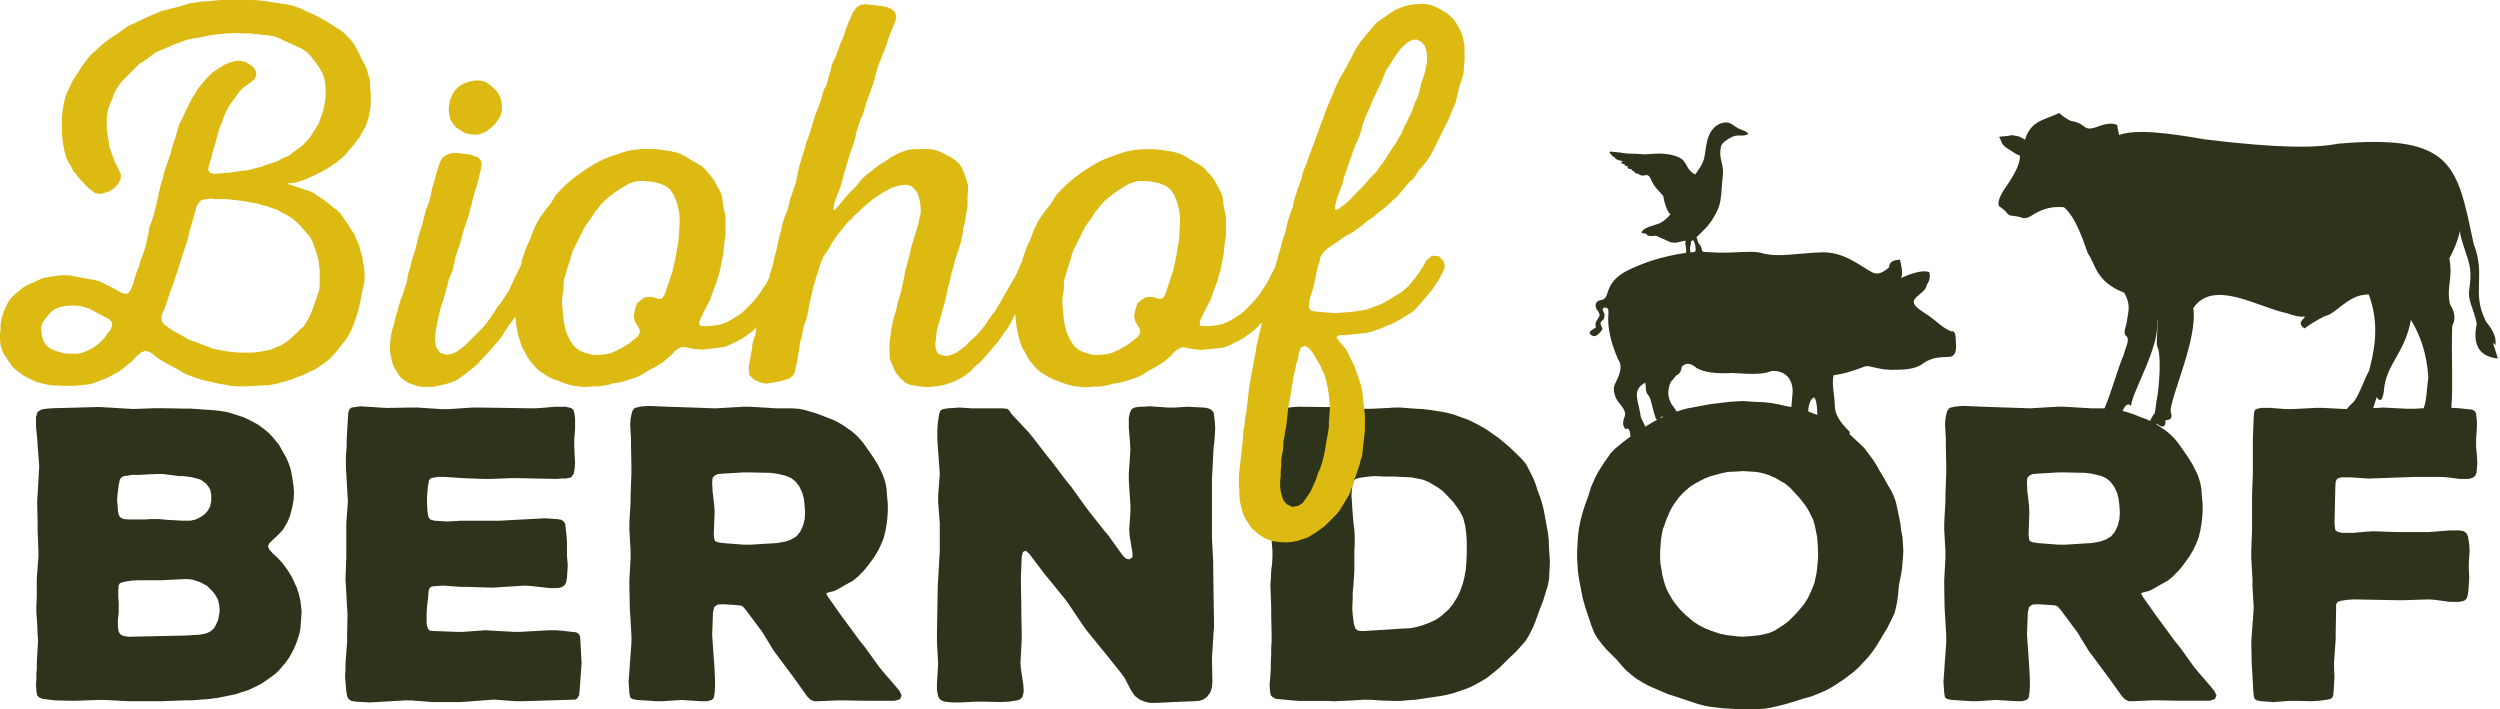
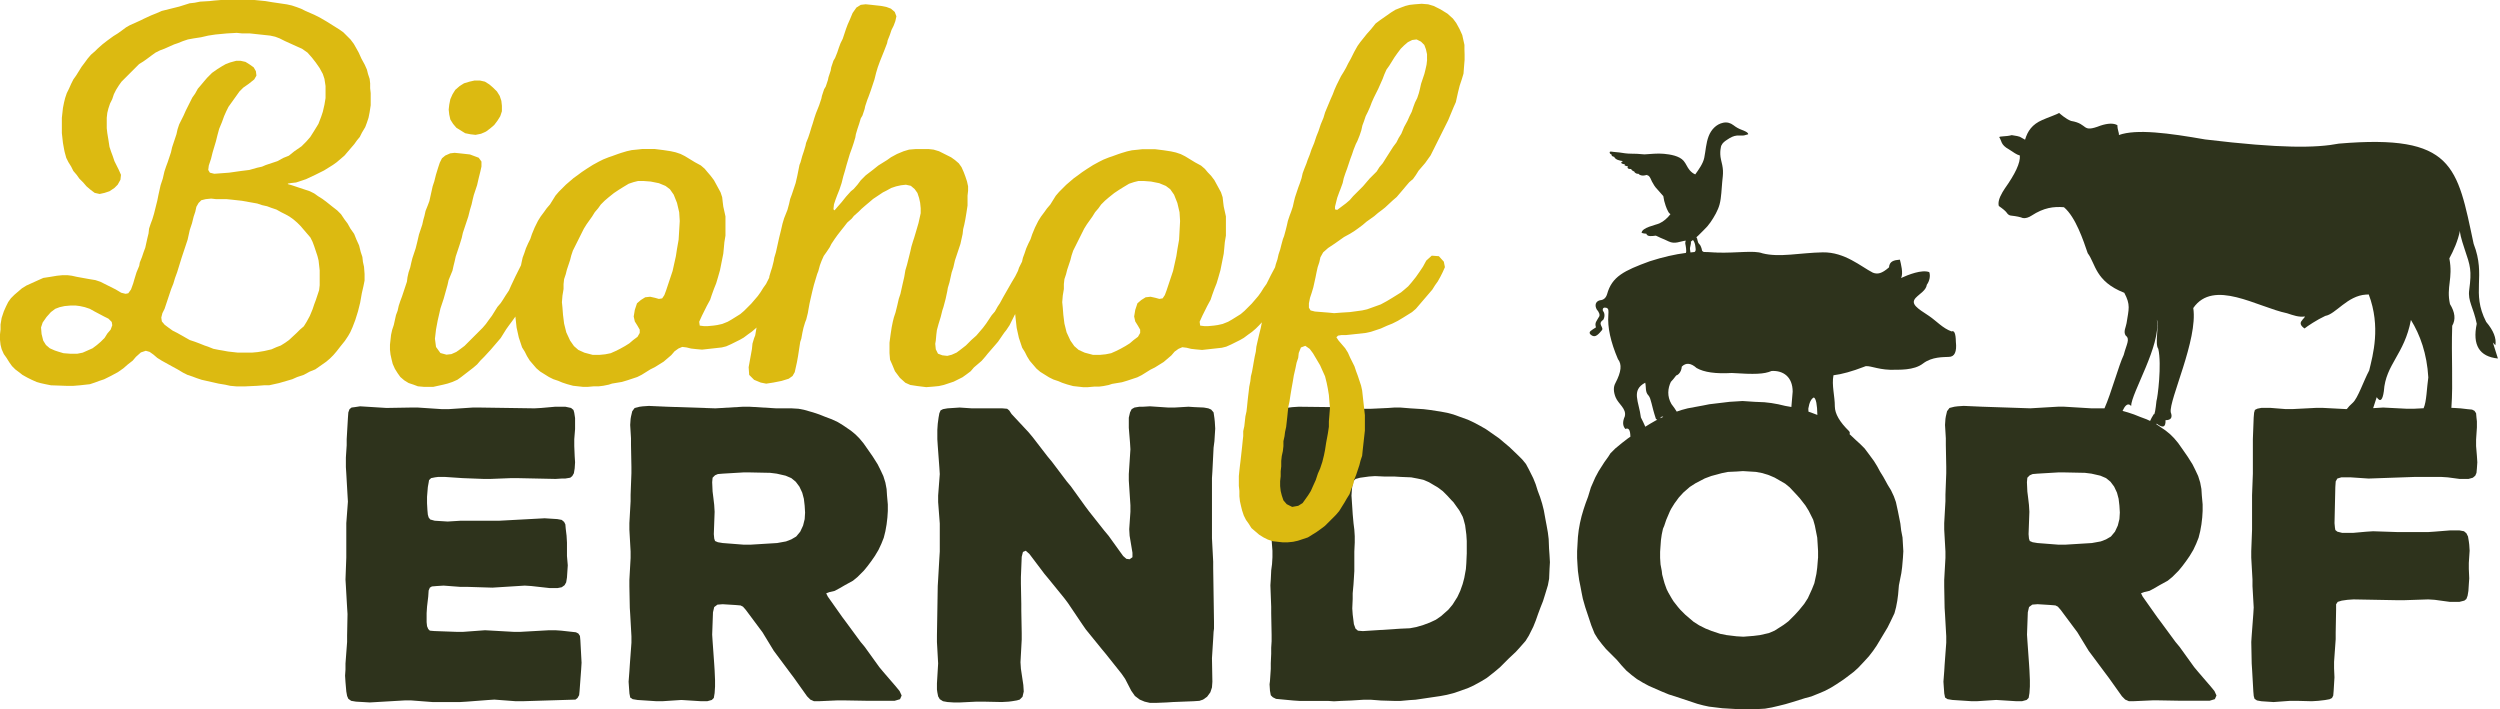
<svg xmlns="http://www.w3.org/2000/svg" width="100%" height="100%" viewBox="0 0 959 272" version="1.1" xml:space="preserve" style="fill-rule:evenodd;clip-rule:evenodd;stroke-linejoin:round;stroke-miterlimit:2;">
  <g transform="matrix(1,0,0,1,-32.75,-228.05)">
-     <path d="M148.01,458.61L147.39,455.96L146.61,453.47L145.99,452.22L144.9,449.73L143.5,447.39L141.17,444.12L139.3,442.09L137.43,440.38L136.03,438.82L135.56,437.57L136.03,436.48L137.28,435.24L139.77,432.9L141.33,431.19L143.04,428.23L143.97,426.05L144.9,422.47L145.37,419.82L145.53,417.17L145.37,414.68L144.75,410.63L144.28,408.14L143.5,405.81L142.57,403.63L140.86,400.67L139.77,398.65L137.59,396L136.03,394.29L133.38,392.11L131.36,390.71L128.4,389.15L126.07,388.06L120.16,386.19L117.51,385.72L114.86,385.41L105.83,384.79L103.34,384.79L94.78,384.63L92.3,384.63L83.9,384.94L70.36,384.16L53.4,384.63L50.91,384.79L48.73,385.1L47.17,386.03L46.55,388.05L46.55,391.63L47.02,396.3L47.18,398.79L47.8,407.04L47.64,409.53L47.17,417.78L47.01,420.27L47.17,428.52L47.17,431.01L47.48,439.26L47.48,441.75L46.86,450L46.86,456.85L46.7,460.74L46.7,463.08L46.86,465.26L47.02,467.59L47.18,471.48L47.34,473.97L46.87,482.22L46.87,484.87L46.71,486.12L46.71,488.61L46.55,490.95L46.71,493.13L47.02,494.84L47.8,495.62L49.04,496.09L51.22,496.4L53.71,496.71L59.62,496.86L61.95,496.86L70.51,496.55L73,496.55L81.71,497.02L95.25,497.02L103.81,496.71L106.3,496.71L110.03,496.4L112.52,496.24L116.1,495.77L123.1,494.37L125.43,493.59L127.92,492.81L130.25,491.72L132.43,490.63L134.45,489.38L138.34,486.58L140.05,484.87L142.54,481.91L143.94,479.89L145.5,476.93L146.43,474.75L147.52,471.48L147.99,469.14L148.3,465.09L148.46,462.6L148.3,461.2L148.01,458.61ZM77.67,420.17L77.83,417.68L78.3,413.94L78.77,411.92L79.39,411.14L80.32,410.67L81.72,410.51L83.28,410.2L86.55,410.2L89.04,410.04L92.93,409.88L95.26,409.88L101.33,410.66L102.73,410.66L105.38,410.97L106.47,411.13L108.8,411.75L109.73,412.06L111.91,413.62L113.31,415.64L113.78,417.66L113.78,420.31L113.31,422.49L112.38,424.05L111.29,425.29L109.73,426.38L107.86,427.31L105.84,427.78L102.42,427.78L97.13,427.47L93.55,427.16L90.9,427.16L88.26,427.32L82.03,427.32L80.16,427.16L78.92,426.54L78.3,425.61L77.99,423.9L77.83,421.41L77.67,420.17ZM116.88,463.43L116.41,465.92L115.32,468.25L114.7,469.19L113.45,470.28L111.74,471.06L109.25,471.53L103.96,471.84L82.02,472.31L80,471.99L78.91,471.36L78.29,470.43L77.98,468.72L77.98,465.61L78.29,462.96L78.29,459.54L78.13,457.05L78.13,454.4L78.29,452.53L78.76,451.75L80.16,451.28L82.96,450.81L85.29,450.65L94.47,450.65L97.12,450.49L104.12,450.18L106.3,450.34L107.39,450.65L109.72,451.43L112.21,452.83L114.23,454.85L115.16,455.94L116.4,458.12L116.87,460.3L117.03,462.48L116.88,463.43Z" style="fill:rgb(46,51,28);fill-rule:nonzero;" />
    <path d="M209.32,497.35L211.81,497.2L219.9,496.58L222.39,496.42L230.63,497.04L233.13,497.04L253.51,496.42L254.29,495.8L254.91,494.71L255.07,493.15L255.69,484.75L255.84,482.26L255.38,473.7L255.22,471.99L254.6,471.06L253.67,470.59L248.06,469.97L245.73,469.81L243.4,469.81L232.35,470.43L229.86,470.43L218.81,469.81L210.4,470.43L207.92,470.43L199.36,470.12L197.64,469.97L197.02,469.35L196.56,468.25L196.4,466.7L196.4,463.28L196.56,460.79L197.02,456.9L197.18,454.56L197.64,453.47L198.42,453.01L200.29,452.85L202.94,452.69L209.16,453.16L211.65,453.16L221.61,453.47L234.06,452.69L236.55,452.85L243.55,453.63L246.66,453.63L248.22,453.32L249.31,452.54L249.93,451.45L250.24,449.58L250.55,444.91L250.24,441.33L250.24,436.2L250.09,433.55L249.77,430.91L249.62,429.2L249.15,428.26L248.22,427.48L246.51,427.17L241.68,426.86L224.26,427.8L209.47,427.8L204.49,428.11L199.51,427.8L197.8,427.33L197.18,426.55L196.87,425.46L196.71,423.75L196.56,421.1L196.56,418.62L196.87,414.88L197.18,413.17L197.33,412.23L198.11,411.46L199.67,411.15L200.91,410.99L203.25,410.99L210.25,411.46L218.34,411.77L220.83,411.77L228.77,411.46L231.26,411.46L245.88,411.77L248.38,411.61L249.62,411.61L251.49,411.3L252.27,410.68L252.89,409.59L253.2,407.72L253.35,405.39L253.2,403.05L253.04,399.16L253.04,396.52L253.35,392.63L253.35,388.43L253.04,386.4L252.73,385.31L251.8,384.54L249.62,384.07L245.73,384.07L240.44,384.54L237.79,384.69L216.63,384.38L214.14,384.38L204.8,385L202.31,385L192.98,384.38L190.49,384.38L180.99,384.54L170.88,383.91L168.86,384.22L167.61,384.38L166.83,385L166.37,386.25L166.21,388.43L165.74,396.52L165.74,398.85L165.43,403.52L165.43,407.25L165.59,409.74L166.06,417.99L166.21,420.48L165.59,428.73L165.59,441.96L165.28,450.36L165.43,452.85L165.9,461.1L166.06,463.59L165.9,471.83L165.9,474.32L165.28,482.57L165.28,484.91L165.12,487.24L165.28,489.73L165.59,493.31L165.9,495.02L166.37,496.11L167.46,496.89L169.32,497.2L174.61,497.51L188,496.73L190.49,496.73L198.58,497.35L209.32,497.35Z" style="fill:rgb(46,51,28);fill-rule:nonzero;" />
    <path d="M378,496.26L378.62,494.86L377.84,493.15L376.44,491.44L371.62,485.84L370.06,483.97L364.46,476.19L362.9,474.32L357.3,466.7L355.9,464.83L350.3,456.9L349.68,455.65L350.92,455.18L352.94,454.71L354.96,453.62L356.83,452.53L359.94,450.82L361.65,449.42L364.14,446.93L365.54,445.22L366.94,443.35L368.34,441.33L369.74,438.99L370.83,436.66L371.76,434.33L372.38,431.84L372.85,429.19L373.16,426.54L373.32,424.05L373.32,421.56L373.01,418.14L372.85,415.65L372.38,413.16L371.6,410.67L370.51,408.34L369.42,406.16L367.55,403.2L366.15,401.18L363.97,398.07L362.41,396.2L360.85,394.64L359.14,393.24L356.18,391.22L354.16,389.98L351.83,388.89L349.34,387.96L347.01,387.03L344.68,386.25L341.41,385.32L339.07,384.85L336.43,384.69L330.52,384.69L320.25,384.07L317.76,384.07L307.18,384.69L288.66,384.07L281.66,383.76L279.32,383.92L278.08,384.08L276.21,384.55L275.28,385.79L274.81,387.81L274.65,388.74L274.49,391.07L274.8,396.2L274.8,398.69L274.96,407.09L274.96,409.58L274.65,417.83L274.65,420.32L274.18,428.72L274.18,431.21L274.65,439.61L274.65,442.1L274.18,450.5L274.18,452.99L274.34,461.24L274.5,463.73L274.97,472.13L274.97,474.62L274.35,483.02L274.19,485.51L273.88,489.56L274.04,491.9L274.2,494.08L274.51,495.63L275.44,496.25L277.31,496.56L284.47,497.03L286.96,497.03L294.12,496.56L301.59,497.03L304.08,497.03L305.79,496.56L306.57,495.78L306.88,493.91L307.04,491.42L307.04,488.93L306.88,485.2L306.72,482.71L306.1,473.99L305.94,471.5L306.25,462.94L306.72,460.92L307.96,459.99L309.98,459.83L314.96,460.14L316.83,460.3L317.76,460.77L318.85,462.01L323.83,468.7L325.23,470.57L329.59,477.73L330.99,479.6L335.97,486.29L337.37,488.16L342.35,495.16L343.59,496.41L344.99,497.03L347.01,497.03L354.01,496.72L356.5,496.72L365.06,496.87L375.95,496.87L378,496.26ZM341.43,427.17L340.81,429.66L339.72,432L338.16,433.87L336.29,434.96L334.27,435.74L330.85,436.36L320.58,436.99L318.09,436.99L310,436.36L308.13,436.05L307.04,435.58L306.73,434.65L306.57,432.94L306.88,424.38L306.72,421.73L306.41,419.08L306.1,416.59L305.94,413.01L306.1,411.3L307.03,410.37L308.12,409.9L309.99,409.74L317.93,409.27L320.42,409.27L328.2,409.43L330.69,409.74L334.11,410.52L336.29,411.45L338,412.85L339.4,414.72L340.49,417.05L341.11,419.38L341.42,422.03L341.58,424.68L341.43,427.17Z" style="fill:rgb(46,51,28);fill-rule:nonzero;" />
    <path d="M498.6,388.43L498.28,386.25L497.35,385.16L496.26,384.69L494.55,384.38L490.97,384.22L488.64,384.07L483.35,384.38L480.86,384.38L473.85,383.91L471.21,384.07L469.81,384.07L467.94,384.38L466.85,385L466.23,386.25L465.76,388.27L465.76,392.16L466.23,397.92L466.38,400.41L465.76,409.9L465.76,412.39L466.38,421.88L466.38,424.37L465.92,431.06L466.07,433.55L467.16,440.09L467.16,441.8L466.07,442.58L464.83,442.42L463.58,441.33L457.98,433.55L456.42,431.69L450.51,424.22L449.11,422.35L443.51,414.57L441.95,412.7L436.2,405.08L434.64,403.21L428.88,395.74L427.32,393.87L420.79,386.87L419.86,385.47L419.08,384.85L417.21,384.69L405.54,384.69L400.87,384.38L396.2,384.69L394.49,385L393.56,385.47L393.09,386.56L392.78,388.27L392.47,390.61L392.31,392.94L392.31,396.52L392.47,399.01L393.09,407.41L393.25,409.9L392.62,418.15L392.62,420.64L393.25,428.88L393.25,439.62L393.09,442.11L392.62,450.36L392.47,452.85L392.16,471.83L392.16,474.32L392.62,482.57L392.47,485.06L392.16,490.2L392.16,492.53L392.31,493.62L392.62,495.18L393.25,496.26L394.49,497.04L396.2,497.35L398.54,497.51L401.03,497.51L407.41,497.2L409.9,497.2L417.05,497.35L419.7,497.2L420.95,497.04L422.81,496.73L423.9,496.42L424.99,495.33L425.46,493.31L425.3,490.82L424.37,484.59L424.21,482.1L424.68,473.39L424.68,470.9L424.52,462.19L424.52,459.7L424.37,451.92L424.37,449.43L424.68,441.64L425.15,439.78L426.24,439.31L427.64,440.56L433.39,448.18L434.95,450.05L441.02,457.52L442.42,459.38L447.87,467.48L449.27,469.5L455.34,476.97L456.89,478.84L462.96,486.46L464.36,488.48L466.69,493L468.1,495.02L469.96,496.42L471.83,497.2L473.85,497.67L476.34,497.67L480.23,497.51L482.72,497.35L490.66,497.04L492.84,496.89L494.24,496.42L495.79,495.33L497.04,493.62L497.66,491.75L497.82,489.57L497.66,480.55L498.13,473.08L498.28,470.43L498.44,469.19L498.44,466.54L498.13,446L498.13,443.51L497.66,434.49L497.66,411.46L497.82,408.97L498.28,399.78L498.6,397.3L498.91,392.47L498.75,389.83L498.6,388.43Z" style="fill:rgb(46,51,28);fill-rule:nonzero;" />
    <path d="M626.97,438.53L626.82,434.8L626.51,432.31L626.04,429.66L625.57,427.17L624.95,423.75L624.32,421.26L623.54,418.77L622.61,416.28L621.83,413.79L620.89,411.46L619.18,408.04L618.09,406.02L616.69,404.31L615.13,402.75L611.71,399.48L609.84,397.92L607.82,396.21L602.69,392.63L600.51,391.39L598.17,390.14L595.84,389.05L590.24,387.03L587.91,386.41L585.42,385.94L581.37,385.32L578.88,385.01L573.9,384.7L570.01,384.39L567.52,384.39L565.19,384.55L558.65,384.86L555.85,384.86L554.61,384.7L547.14,384.23L544.65,384.23L530.96,384.07L528.47,384.23L526.14,384.54L523.49,384.85L521.78,385.32L521.16,386.25L520.85,387.96L520.38,390.29L520.22,392.78L520.22,398.85L520.69,407.1L520.69,409.59L520.85,417.84L520.85,420.33L520.23,428.58L520.39,431.23L520.39,432.63L520.55,435.28L520.86,439.33L520.86,441.82L520.7,444.47L520.39,446.81L520.23,450.23L520.07,452.57L520.38,460.82L520.38,463.31L520.54,471.56L520.54,474.05L520.38,476.54L520.38,478.87L520.22,482.45L520.22,484.63L519.91,489.3L519.75,490.54L519.91,493.03L520.22,494.74L521,495.52L522.24,496.14L528.93,496.77L531.26,496.92L542.15,496.92L544.48,497.07L547.13,496.92L551.02,496.77L556,496.46L558.49,496.46L562.54,496.77L567.52,496.92L570.01,496.92L573.43,496.61L575.77,496.46L585.26,495.06L587.75,494.59L590.24,493.96L592.58,493.18L596,491.94L598.03,491.01L601.14,489.3L603.16,488.05L606.12,485.72L608.15,484.01L611.57,480.59L614.22,478.1L615.78,476.39L617.96,473.9L619.21,471.88L620.92,468.46L621.86,466.12L622.79,463.47L623.72,460.98L624.65,458.64L625.43,456.15L626.52,452.57L626.99,450.08L627.15,446.35L627.3,443.7L627.15,441.05L626.97,438.53ZM595.39,440.56L595.23,444.14L595.07,446.32L594.45,449.74L593.83,452.08L592.89,454.73L591.8,457.06L589.93,460.02L588.37,461.89L585.57,464.38L583.54,465.78L581.21,466.87L578.72,467.8L576.07,468.58L573.58,469.05L570,469.21L555.53,470.14L553.66,469.98L552.73,469.2L552.11,467.49L551.64,463.75L551.48,461.42L551.64,457.84L551.64,455.66L551.95,452.24L552.11,449.75L552.27,447.1L552.27,439.63L552.43,436.21L552.43,433.72L552.27,431.23L551.96,428.74L551.65,425.32L551.49,422.83L551.18,418.16L551.34,415.83L551.5,414.43L551.97,412.56L552.75,411.78L554.46,411.31L557.88,410.84L560.21,410.68L563.63,410.84L567.52,410.84L570.17,411L574.06,411.16L576.55,411.63L578.73,412.1L580.91,413.03L584.33,415.05L586.2,416.45L587.91,418.16L589.47,419.87L590.25,420.65L592.59,423.92L593.84,426.26L594.15,427.19L594.77,429.52L595.24,433.1L595.4,435.59L595.4,440.56L595.39,440.56Z" style="fill:rgb(46,51,28);fill-rule:nonzero;" />
    <path d="M762.04,431.53L761.73,428.88L760.8,424.21L760.02,420.63L759.24,418.45L758.15,416.12L756.91,414.1L755.2,410.99L753.95,408.97L752.86,406.95L751.62,404.93L749.44,401.97L748.04,400.1L746.33,398.39L744.62,396.83L742.21,394.56C742.42,394.28 742.4,393.92 742.07,393.45C738.45,389.94 736.62,386.77 736.59,383.95C736.62,380.05 735.33,375.86 736.07,372C739.25,371.62 743.2,370.53 747.94,368.7C749.28,367.88 752.57,369.75 757.82,369.9C761.17,369.85 766.91,370.23 770.45,367.47C773.91,364.84 778.28,365.08 780.34,364.95C782.54,364.93 783.44,363.01 783.02,359.17C782.98,356.01 782.42,354.68 781.37,355.18C777.98,353.98 775.57,351.18 772.74,349.26C768.17,346.28 765.55,344.65 767.57,342.36C769.29,340.56 771.54,339.52 771.89,337.26C772.84,335.99 773.37,333.94 772.81,332.43C769.95,331.37 764.81,333.41 761.96,334.71C762.99,333.09 761.89,329.01 761.55,327.65C759.25,327.83 757.55,328.25 757.37,330.61C754.61,333.03 752.96,333.35 751.17,332.64C746.65,330.35 740.44,324.71 731.96,324.85C723.22,325.01 715.36,326.9 708.83,325.22C705.55,323.99 699.11,325.18 691.28,324.94C691.16,324.88 690.98,324.89 690.88,324.89C690.77,324.89 690.66,324.9 690.54,324.9C689.64,324.86 688.74,324.82 687.8,324.74C687.35,324.7 686.84,324.74 686.38,324.72C686.15,324.62 685.83,324.49 685.71,324.29C685.57,324.06 685.58,323.64 685.48,323.38C685.32,322.97 685.18,322.45 684.94,322.09C684.71,321.74 684.32,321.48 684.16,321.08C683.98,320.63 683.92,320.14 683.79,319.67C683.73,319.46 683.61,319.26 683.48,319.06C684.46,318.25 685.38,317.18 686.31,316.31C687.29,315.39 688.15,314.4 688.9,313.31C690.3,311.28 691.79,308.72 692.39,306.42C693.1,303.71 693.11,300.56 693.4,297.76C693.54,296.36 693.75,294.93 693.68,293.49C693.61,292.06 693.27,290.68 692.95,289.38C692.23,286.36 693.02,283.95 693.02,283.95C693.55,282.75 694.41,282.22 695.47,281.52C696.6,280.76 697.71,280.17 699.08,280.04C699.85,279.97 700.64,280.09 701.41,280.04C702.14,279.99 702.66,279.69 703.35,279.57C703.5,278.82 701.55,278.11 700.94,277.88C699.65,277.39 698.85,276.95 697.68,276.06C696.55,275.19 695.21,274.83 693.77,275.13C691.02,275.69 689.1,277.9 688.18,280.32C687.16,283.01 687.07,285.79 686.5,288.59C686.06,290.77 684.38,293.09 683.05,294.95C682.24,294.61 681.53,294.06 680.9,293.32C679.96,292.23 679.55,290.88 678.61,289.77C676.96,287.82 673.45,287.28 671.03,287.05C668.53,286.81 666.07,287.13 663.56,287.27C662.59,287.2 661.66,287.1 660.68,287.05C659.19,286.98 657.6,287.06 656.11,286.85C654.62,286.63 653.27,286.4 651.73,286.32C651.18,286.29 649.96,285.88 650.26,286.75C650.36,287.03 650.61,287.21 650.94,287.33C650.86,287.85 651.34,288.09 651.94,288.21C652.38,289.28 653.98,289.7 655.31,289.85C654.98,290 654.73,290.21 654.6,290.5C654.85,290.85 655.41,291.01 656.06,291.07C655.98,291.19 655.94,291.33 655.94,291.48C656.3,291.69 656.77,291.81 657.27,291.87C657.06,292.07 656.98,292.35 657.22,292.61C657.45,292.86 657.94,292.91 658.48,292.88C658.5,293.24 659.04,293.61 659.39,293.75C659.48,293.78 659.57,293.81 659.67,293.83C659.63,294.19 660.34,294.6 660.68,294.68C660.89,294.73 661.11,294.75 661.33,294.74C661.45,295 661.88,295.19 662.18,295.28C662.21,295.29 662.24,295.3 662.27,295.31C663.14,295.54 663.84,295.29 664.62,295.13L664.66,295.31C665.16,295.31 665.54,295.84 665.85,296.42C666.1,296.9 666.29,297.42 666.44,297.7C667.02,298.76 667.56,299.73 668.42,300.59C669.13,301.3 669.92,302.37 670.8,303.29C670.97,304.53 671.25,305.75 671.69,306.96C671.97,307.75 672.35,308.74 672.78,309.43C672.99,309.78 673.25,310.01 673.54,310.19C672.42,311.65 670.97,313 669.27,313.75C667.86,314.38 662.5,315.34 662.48,317.39C663.07,317.6 663.67,317.67 664.28,317.7C664.34,317.93 664.5,318.17 664.7,318.31C665.23,318.7 666.08,318.62 666.75,318.58C667.15,318.56 667.54,318.51 667.92,318.44C668.58,318.69 669.27,319.09 669.73,319.28C670.8,319.72 671.82,320.15 672.83,320.65C675.22,321.82 677.14,320.64 679.4,320.35C679.3,320.74 679.17,321.1 679.24,321.58C679.33,322.16 679.49,322.72 679.52,323.31C679.54,323.86 679.68,324.52 679.47,325.04C679.47,325.05 679.46,325.06 679.45,325.07C675.31,325.6 670.73,326.62 665.6,328.27C655.66,331.9 651.09,334.17 649.24,340.86C648.79,342.36 647.87,343.15 646.48,343.23C644.82,343.65 644.38,345.15 645.26,346.75C646.04,347.61 646.75,348.93 646.04,349.72C645.25,351.22 644.37,351.8 644.96,353.62C643.14,354.84 642.06,355.26 642.74,356.23C644.26,357.72 645.37,357 647.08,354.9C648.41,353.72 645.22,352.38 647.75,350.73C648.36,349.72 648.45,348.22 647.63,347.29C647.36,346.24 648.01,345.87 648.9,346.11C649.89,346.38 649.8,347.26 649.71,348.87C649.34,353.54 650.57,359.19 653.39,365.8C654.96,367.81 654.74,370.59 652.41,375.03C651.59,376.5 651.67,378.37 652.49,380.43C653.55,383.07 656.77,384.79 656.02,387.78C655.1,389.83 655.18,391.44 656.25,392.61C657.48,392.01 658.12,392.97 658.17,395.52C658.19,395.53 658.2,395.53 658.22,395.53L657.04,396.35L655.02,397.91L652.37,400.09L650.5,401.96L649.72,403.2L648.16,405.38L645.98,408.8L644.73,411.13L644.11,412.53L643.02,415.02L641.93,418.6L641,421.09L640.22,423.42L639.44,426.07L638.82,428.72L638.35,431.37L638.04,434.02L637.88,436.82L637.73,439.47L637.73,442.12L637.88,444.77L638.04,447.11L638.51,450.53L638.98,452.87L639.45,455.36L639.92,457.7L640.85,460.97L643.18,467.97L644.43,471.08L645.68,473.1L647.24,475.13L648.8,477L653,481.2L654.71,483.22L656.58,485.25L658.6,486.96L660.63,488.52L662.96,489.92L665.29,491.17L670.27,493.35L672.92,494.44L675.41,495.22L683.81,498.02L686.14,498.64L688.32,499.11L693.46,499.73L698.75,500.04L707.15,500.04L709.8,499.89L712.45,499.42L715.09,498.8L717.58,498.18L720.23,497.4L725.21,495.84L727.55,495.22L730.66,493.97L732.84,493.04L735.17,491.8L737.19,490.55L739.99,488.68L741.86,487.28L743.89,485.73L745.6,484.17L748.09,481.52L749.65,479.81L751.21,477.79L752.61,475.76L756.81,468.76L757.9,466.58L759.46,463.31L760.08,460.98L760.55,458.49L760.86,456.16L761.17,452.58L762.1,447.91L762.41,445.58L762.72,442L762.87,439.51L762.56,434.22L762.04,431.53ZM728.56,380.51C729.38,381 729.82,383.24 729.89,387.22L727.34,386.25L726.48,385.96C726.47,385.57 726.41,385.2 726.42,384.8C726.81,382.4 727.53,380.97 728.56,380.51ZM681.04,323.72C680.91,322.79 681.56,321.72 681.36,320.74C681.62,320.5 681.94,320.26 682.18,320.11C682.69,320.7 683,321.74 683.06,322.36C683.14,323.21 683.49,324.22 682.78,324.72C682.28,324.75 681.73,324.84 681.21,324.89C681.16,324.49 681.09,324.1 681.04,323.72ZM673.69,374.54C674.28,373.9 674.91,373.22 675.76,372.05C676.23,372.02 677.7,371.05 677.89,368.68C679.49,367.09 681.38,367.26 683.56,369.22C686.41,370.86 690.9,371.49 697.05,371.13C705.85,371.7 709.47,371.59 712.31,370.36C716.82,370.1 720.39,372.63 720.42,378.25C720.24,380.52 720.07,382.47 719.92,384.17L717.55,383.75L714.9,383.13L712.25,382.66L709.6,382.35L705.86,382.19L701.19,381.88L696.21,382.19L688.43,383.12L686.09,383.59L680.18,384.68L677.85,385.3L675.94,385.94C675.39,385.04 674.76,384.1 673.91,383.03C672.18,380.05 672.51,377.01 673.69,374.54ZM670.78,387.97L670.07,388.27L669.62,388.5C669.68,388.39 669.74,388.32 669.79,388.18C670.16,387.82 670.48,387.77 670.78,387.97ZM665.72,390.61L663.89,391.74C663.39,390.6 662.84,389.42 662.2,388.19C661.46,382.1 658.33,377.76 663.86,374.85C664.26,376.51 663.77,378.44 665.1,379.75C666.16,380.96 666.2,383.44 667.95,388.71C668.13,388.89 668.3,389 668.46,389.08L667.89,389.36L665.72,390.61ZM730.14,442.11L729.83,445.85L729.52,448.18L728.74,451.76L727.81,454.09L726.25,457.51L724.85,459.69L722.83,462.18L721.27,463.89L718.78,466.38L716.91,467.78L713.49,469.96L711.31,470.89L707.89,471.67L705.4,471.98L701.51,472.29L698.86,472.13L694.97,471.66L692.63,471.19L689.36,470.1L687.02,469.17L684.53,467.92L682.35,466.52L679.24,463.87L677.37,462L676.43,460.91L674.72,458.73L673.94,457.48L672.69,455.3L672.07,454.05L671.29,451.87L670.98,450.78L670.36,448.45L670.2,447.05L669.73,444.56L669.57,442.07L669.57,439.74L669.73,437.41L669.89,435.23L670.2,433.05L670.67,430.87L671.14,429.78L671.92,427.45L673.32,424.18L673.79,423.25L675.04,421.23L676.75,418.89L678.46,417.02L680.95,414.84L683.13,413.44L686.71,411.57L689.2,410.64L693.25,409.55L695.59,409.08L699.01,408.92L701.35,408.76L706.33,409.07L708.82,409.54L711.31,410.32L713.49,411.25L717.54,413.58L719.25,414.98L721.59,417.47L723.15,419.18L725.33,421.98L726.58,424L728.29,427.42L728.91,429.6L729.84,434.27L730,436.76L730.16,439.41L730.16,442.11L730.14,442.11Z" style="fill:rgb(46,51,28);fill-rule:nonzero;" />
    <path d="M990.95,365.57C990.95,365.57 990.31,363.53 989.01,359.44C989.01,359.44 989.34,359.78 989.98,360.48C990.43,357.81 989.25,354.83 986.45,351.53C980.57,340.11 986.53,334.15 981.64,321.59C975.31,291.83 974.08,279.41 929.95,283.14C921.22,284.81 907.99,285.07 878.64,281.54C864.69,279.09 852.25,277.43 845.55,279.85C845.7,278.91 845.03,278.22 844.98,276.07C843.54,275.24 841.39,275.3 838.52,276.23C831.02,279.15 834.1,275.58 827.21,274.44C825.27,273.74 822.95,271.67 822.62,271.37C822.05,271.84 817.82,273.32 816.19,274.07C812.25,275.78 810.55,278.32 809.56,281.64C807.07,280.36 808.41,280.52 804.46,279.89C802.12,280.53 799.52,280.2 799.69,280.73C800.62,282.03 800.16,283.59 803.32,285.31C805.35,286.6 806.18,287.32 807.56,287.7C807.82,290.52 805.75,294.78 801.8,300.36C801.47,300.86 801.16,301.34 800.9,301.79C800.9,301.79 800.89,301.81 800.88,301.83C799.59,304.03 799.14,305.77 799.5,307.08C801,308.1 801.99,308.93 802.48,309.58C802.97,310.35 803.58,310.75 804.31,310.77C806.29,310.99 807.77,311.3 808.76,311.71C809.8,311.83 810.89,311.52 812.04,310.77C816.81,307.67 820.51,307.24 824.48,307.54C828.95,311.29 831.91,320.25 833.6,325.18C836.68,329.24 836.39,335.97 847.63,340.37C850.1,345.06 849.35,346.49 848.5,352.01C848.29,353.46 847.15,355.31 848.17,356.78C849.96,358.14 848.47,360.09 847.41,364.2C845.49,368.19 842.67,378.72 840.03,384.68L834.89,384.68L824.62,384.06L822.13,384.06L811.55,384.68L793.03,384.06L786.03,383.75L783.7,383.91L782.45,384.07L780.58,384.54L779.64,385.78L779.17,387.8L779.02,388.73L778.86,391.06L779.17,396.19L779.17,398.68L779.33,407.08L779.33,409.57L779.02,417.82L779.02,420.31L778.55,428.71L778.55,431.2L779.02,439.6L779.02,442.09L778.55,450.49L778.55,452.98L778.7,461.23L778.86,463.72L779.33,472.12L779.33,474.61L778.71,483.01L778.56,485.5L778.25,489.55L778.41,491.89L778.57,494.07L778.88,495.62L779.81,496.24L781.68,496.55L788.84,497.02L791.33,497.02L798.49,496.55L805.96,497.02L808.45,497.02L810.16,496.55L810.94,495.77L811.25,493.9L811.41,491.41L811.41,488.92L811.25,485.19L811.09,482.7L810.47,473.98L810.31,471.49L810.62,462.93L811.09,460.91L812.34,459.98L814.36,459.82L819.34,460.13L821.21,460.29L822.14,460.76L823.23,462L828.21,468.69L829.61,470.56L833.97,477.72L835.37,479.59L840.35,486.28L841.75,488.15L846.73,495.15L847.97,496.4L849.37,497.02L851.4,497.02L858.4,496.71L860.89,496.71L869.45,496.86L880.34,496.86L882.37,496.24L882.99,494.84L882.21,493.13L880.81,491.42L875.99,485.82L874.43,483.95L868.83,476.17L867.27,474.3L861.67,466.68L860.27,464.81L854.67,456.88L854.05,455.63L855.29,455.16L857.31,454.69L859.33,453.6L861.2,452.51L864.31,450.8L866.02,449.4L868.51,446.91L869.91,445.2L871.31,443.33L872.71,441.31L874.11,438.97L875.2,436.64L876.13,434.31L876.75,431.82L877.22,429.17L877.53,426.52L877.68,424.03L877.68,421.54L877.37,418.12L877.21,415.63L876.74,413.14L875.96,410.65L874.87,408.32L873.78,406.14L871.91,403.18L870.51,401.16L868.33,398.05L866.77,396.18L865.21,394.62L863.5,393.22L860.54,391.2L859.95,390.84C859.98,390.74 860.04,390.67 860.05,390.55C862.42,392.4 863.55,391.96 863.45,389.23C865.55,389.23 866.22,388.22 865.45,386.19C864.72,381.5 875.93,358.31 874.09,346.21C881.88,334.94 898.55,345.8 910.08,348.22C912.59,349.04 914.54,349.78 916.91,349.45C916.95,349.76 915.94,350.62 915.83,350.93C914.87,351.91 915.18,352.96 916.77,354.05C917.78,353.21 921.6,350.67 924.73,349.23C928.73,348.58 933.19,341.47 940.36,341.05C941.02,341.05 941.39,341.03 941.4,340.99C946.08,353.41 943,364.23 941.57,370.16C939.48,374.05 937.22,380.84 935.25,382.57C934.26,383.44 933.51,384.24 932.98,384.98L932.75,384.98L923.72,384.51L921.23,384.51L912.05,384.98L909.56,384.98L903.65,384.51L900.23,384.51L898.67,384.82L897.73,385.29L897.42,386.38L897.26,388.25L896.95,396.5L896.95,409.73L896.64,417.98L896.64,431.21L896.33,439.46L896.33,441.95L896.8,450.35L896.8,452.84L897.27,461.09L897.12,463.58L896.5,471.83L896.34,474.32L896.5,482.57L896.66,485.06L897.13,493.31L897.28,495.02L897.59,496.11L898.52,496.74L900.23,497.05L904.9,497.36L911.28,496.89L913.77,496.89L919.53,497.04L922.02,496.89L924.67,496.58L926.38,496.27L927.31,495.8L927.78,494.87L927.94,493L928.1,490.35L928.25,487.86L928.1,484.44L928.1,481.95L928.72,473.24L928.72,470.75L928.88,461.88L928.88,459.85L929.5,458.92L931.06,458.45L933.24,458.14L935.57,457.98L952.38,458.29L954.87,458.29L964.21,457.98L966.7,458.14L972.46,458.92L976.2,458.92L978.07,458.45L978.85,457.83L979.32,456.58L979.63,454.71L979.79,452.22L979.95,449.89L979.79,446.31L979.79,443.97L980.1,439.3L979.95,436.97L979.79,435.72L979.48,433.85L978.86,432.61L977.93,431.83L976.22,431.52L972.48,431.52L966.57,431.99L964.24,432.15L952.41,432.15L943.07,431.84L940.58,432L935.29,432.47L931.24,432.47L929.37,432L928.59,431.38L928.43,430.45L928.27,428.74L928.58,414.89L928.73,412.71L929.35,411.62L930.91,411.15L934.33,411.15L941.33,411.62L959.07,411L969.19,411L971.68,411.16L976.35,411.78L979.62,411.78L981.33,411.31L982.26,410.53L982.73,409.44L982.89,407.73L983.05,405.4L982.89,402.91L982.58,399.17L982.58,396.68L982.89,392.01L982.89,389.68L982.73,388.28L982.58,386.57L981.96,385.64L981.03,385.17L979.32,385.01L976.67,384.7L974.18,384.54L973.1,384.5C973.81,374.71 973.02,364.82 973.42,353.02C974.81,350.63 974.52,347.86 972.56,344.69C971.09,337.99 973.8,335.05 972.32,327.16C973.9,324.22 975.59,320.6 976.45,316.29C976.19,316.97 976.77,319.42 978.19,323.64C980.37,330.05 980.95,331.74 979.94,339.27C979.34,343.59 981.58,345.95 982.83,352.26C981.11,360.4 983.82,364.85 990.95,365.57ZM845.76,427.17L845.14,429.66L844.05,432L842.49,433.87L840.62,434.96L838.6,435.74L835.18,436.36L824.91,436.99L822.42,436.99L814.33,436.36L812.46,436.05L811.37,435.58L811.06,434.65L810.91,432.94L811.22,424.38L811.06,421.73L810.75,419.08L810.44,416.59L810.28,413.01L810.44,411.3L811.37,410.37L812.46,409.9L814.33,409.74L822.27,409.27L824.76,409.27L832.54,409.43L835.03,409.74L838.45,410.52L840.63,411.45L842.34,412.85L843.74,414.72L844.83,417.05L845.45,419.38L845.76,422.03L845.92,424.68L845.76,427.17ZM859.97,381.86C859.65,384.99 859.26,387.46 858.97,386.88C858.31,387.91 857.84,388.79 857.53,389.52L856.19,388.9L853.7,387.97L851.37,387.04L849.03,386.26L846.96,385.67C848.8,381.55 850.25,383.82 850.25,383.82C850.24,378.96 861.8,360.39 860.12,350.71C861.08,352.58 859.23,360.01 860.67,361.86C862.04,367.87 860.42,380.7 859.97,381.86ZM958.58,384.85L956.09,384.85L946.91,384.38L944.42,384.54L943.09,384.61C943.93,382.07 944.46,380.4 944.46,380.4C945.78,382.42 946.7,381.66 947.2,378.1C947.88,367.77 955.09,364.04 957.58,350.78C961.11,356.48 963.73,363.74 964.25,372.83C963.66,376.71 963.61,382.14 962.44,384.65L958.58,384.85Z" style="fill:rgb(46,51,28);fill-rule:nonzero;" />
  </g>
  <g transform="matrix(1,0,0,1,-32.75,-228.05)">
    <path d="M174.76,260.21L174.55,258.32L173.92,256.43L173.5,254.75L172.66,252.86L171.4,250.55L170.35,248.23L169.3,246.34L168.46,244.87L167.2,243.19L164.46,240.45L162.99,239.4L157.94,236.24L155.41,234.77L153.31,233.72L149.94,232.25L148.26,231.41L146.58,230.78L144.69,230.15L142.8,229.73L137.12,228.89L134.59,228.47L130.38,228.05L117.5,228.05L114.97,228.26L113.08,228.47L109.5,228.68L107.4,229.1L105.51,229.31L101.51,230.57L94.77,232.25L92.88,233.09L90.78,233.93L88.04,235.19L86.78,235.82L84.46,236.87L82.57,237.71L81.1,238.55L79.41,239.81L77.94,240.86L76.25,241.91L73.94,243.59L72.05,245.06L70.16,246.74L69.32,247.58L67.64,249.05L66.38,250.52L65.3,252L64.04,253.68L61.94,257.05L60.89,258.52L60.05,260.2L59.21,262.09L58.37,263.77L57.74,265.66L57.32,267.34L56.9,269.44L56.48,273.23L56.48,279.12L56.9,282.91L57.32,285.23L57.53,286.28L58.16,288.59L59,290.27L60.05,291.96L60.89,293.64L62.15,295.11L63.2,296.58L64.67,298.05L65.93,299.52L67.4,300.78L69.08,302.04L70.97,302.46L72.86,302.04L74.75,301.41L76.64,300.15L77.9,298.89L78.95,297L79.16,295.11L78.32,293.22L76.64,289.85L76.01,287.96L75.38,286.28L74.75,284.39L74.33,281.65L73.91,279.12L73.7,277.23L73.7,273.23L73.91,271.34L74.33,269.66L74.96,267.77L75.8,266.09L76.43,264.2L77.27,262.52L78.32,260.84L79.37,259.37L86.11,252.63L87.8,251.58L89.27,250.53L90.96,249.27L92.43,248.22L94.11,247.38L95.79,246.75L99.58,245.07L100.84,244.65L102.94,243.81L104.83,243.18L107.14,242.76L109.88,242.34L112.62,241.71L115.36,241.29L119.78,240.87L123.57,240.66L125.67,240.87L128.62,240.87L136.41,241.71L138.3,242.13L139.98,242.76L142.08,243.81L146.71,245.91L148.6,246.75L150.7,248.22L152.38,250.11L153.85,252L155.32,254.1L156.58,256.41L157.21,258.3L157.63,261.04L157.63,265.67L157.21,268.2L156.58,270.94L155.95,272.83L154.9,275.57L153.22,278.31L151.75,280.63L150.28,282.31L148.39,284.2L145.65,286.09L143.55,287.78L141.45,288.62L139.14,289.88L134.72,291.35L133.25,291.98L131.36,292.4L128.41,293.24L125.04,293.66L120.62,294.29L114.94,294.71L113.26,294.29L112.63,293.24L112.84,291.56L113.68,289.03L114.31,286.5L115.57,282.29L116.2,279.76L116.83,277.45L117.88,274.92L118.72,272.6L119.56,270.71L120.4,269.02L124.61,263.13L126.08,261.66L128.18,260.19L130.28,258.51L131.12,257.04L130.91,255.36L130.07,253.89L128.6,252.84L126.92,251.79L125.03,251.37L123.35,251.37L121.04,252L119.36,252.63L117.89,253.47L116.2,254.52L114.1,255.99L112.21,257.88L110.95,259.35L109.9,260.61L108.64,262.08L107.59,263.97L106.54,265.44L104.01,270.49L103.17,272.38L101.49,275.75L100.86,277.64L100.44,279.53L98.76,284.58L98.34,286.47L97.08,290.26L96.45,291.95L95.82,293.84L95.19,296.58L94.35,299.11L93.51,302.9L93.09,305L91.83,310.05L91.2,312.15L90.57,313.83L89.94,315.72L89.73,317.61L89.31,319.3L88.47,323.09L87.84,324.77L87.21,326.66L86.37,328.76L86.16,330.02L85.11,332.55L84.27,335.29L83.85,336.76L83.01,339.08L81.96,340.55L80.91,340.76L79.23,340.34L77.13,339.08L71.24,336.13L69.35,335.5L66.82,335.08L62.19,334.24L60.3,333.82L58.62,333.61L56.73,333.61L54.63,333.82L52.11,334.24L49.37,334.66L47.48,335.5L42.85,337.6L41.16,338.65L38.21,341.18L36.95,342.44L35.9,343.91L35.06,345.59L34.22,347.48L33.38,350.01L32.96,352.54L32.96,354.43L32.75,356.32L32.75,358.42L32.96,360.31L33.38,361.99L34.22,363.88L35.27,365.35L36.32,367.03L37.37,368.5L38.63,369.76L40.31,371.02L41.36,371.86L43.25,372.91L44.94,373.75L46.83,374.59L48.3,375.01L50.19,375.43L52.29,375.85L58.18,376.06L60.92,376.06L63.44,375.85L67.23,375.43L69.12,374.8L70.81,374.17L72.7,373.54L75.23,372.28L77.97,370.81L80.07,369.34L81.75,367.87L83.64,366.4L84.9,364.93L86.79,363.24L88.68,362.61L90.15,363.03L91.62,364.08L93.09,365.34L94.77,366.39L98.56,368.49L100.88,369.75L102.98,371.01L104.66,371.85L106.55,372.48L108.23,373.11L110.12,373.74L116.64,375.21L119.17,375.63L121.06,376.05L123.37,376.26L126.95,376.26L131.37,376.05L134.11,375.84L136,375.84L139.79,375L144.84,373.53L146.73,372.69L149.26,371.85L151.58,370.59L153.68,369.75L157.89,366.8L159.36,365.54L160.62,364.28L161.88,362.81L163.35,360.92L165.04,358.82L166.3,356.93L167.14,355.46L167.98,353.57L169.03,350.83L170.08,347.46L170.92,344.09L171.55,340.51L172.18,337.77L172.6,335.67L172.6,333.14L172.39,330.4L171.97,328.51L171.76,326.62L171.13,324.73L170.5,322.2L169.45,319.89L168.61,317.79L167.14,315.69L166.09,313.8L164.83,312.12L163.57,310.23L162.1,308.76L160.21,307.29L158.11,305.61L156.43,304.35L154.75,303.3L153.28,302.25L151.6,301.41L144.65,299.1L143.18,298.68L143.18,298.47L144.44,298.26L146.33,298.05L150.12,296.79L153.7,295.11L157.07,293.43L160.44,291.33L161.91,290.28L164.86,287.76L168.65,283.34L169.7,281.87L170.75,280.61L171.59,278.93L172.85,276.82L173.48,275.14L174.11,273.25L174.53,271.15L174.95,268.41L174.95,263.78L174.74,261.89L174.74,260.21L174.76,260.21ZM75.19,354.51L73.93,355.98L72.88,357.66L71.41,359.13L69.94,360.39L68.26,361.65L64.47,363.33L62.36,363.75L59.84,363.75L57.1,363.54L55,362.91L53.74,362.49L51.85,361.65L50.38,360.39L49.33,358.71L48.7,356.18L48.49,353.65L49.12,351.76L50.59,349.66L52.27,347.77L53.95,346.51L55.63,345.88L57.52,345.46L59.84,345.25L61.73,345.25L63.41,345.46L65.3,345.88L67.19,346.51L69.08,347.56L72.66,349.45L74.35,350.29L75.61,351.55L75.82,352.81L75.19,354.51ZM143.82,311.15L145.29,312.2L146.76,313.46L148.02,314.72L151.81,319.14L152.65,320.82L153.28,322.51L154.54,326.3L154.96,327.98L155.38,331.77L155.38,337.45L155.17,339.34L153.91,343.13L153.28,344.81L152.65,346.7L151.6,349.23L150.34,351.55L149.29,353.23L147.82,354.49L146.56,355.75L143.61,358.49L142.14,359.54L140.46,360.59L138.78,361.22L136.89,362.06L134.15,362.69L131.62,363.11L129.31,363.32L124.05,363.32L120.26,362.9L117.95,362.48L116.69,362.27L114.59,361.85L112.49,361.01L111.23,360.59L109.13,359.75L107.44,359.12L105.55,358.49L100.71,355.75L99.03,354.91L97.56,353.86L95.88,352.6L94.83,351.34L94.62,349.87L95.04,348.19L95.88,346.51L98.41,338.93L99.25,336.83L99.88,334.73L100.72,332.42L102.41,326.95L104.72,320L105.56,316.21L106.4,313.69L107.03,311.16L107.66,309.27L108.08,307.38L108.92,305.91L109.97,304.86L111.65,304.44L113.76,304.23L115.65,304.44L119.65,304.44L121.75,304.65L125.54,305.07L131.43,306.12L133.32,306.75L135.21,307.17L136.89,307.8L138.78,308.43L140.67,309.48L142.35,310.32L143.82,311.15Z" style="fill:rgb(220,186,17);fill-rule:nonzero;" />
    <path d="M205.5,273.89L206.55,275.57L207.81,277.05L211.18,279.15L213.28,279.57L215.18,279.78L217.28,279.36L219.18,278.52L220.86,277.26L222.34,275.99L223.6,274.31L224.65,272.63L225.28,270.73L225.28,268.63L225.07,266.73L224.44,264.84L223.39,263.15L221.91,261.68L220.44,260.42L218.76,259.37L216.86,258.94L214.76,258.94L212.86,259.37L210.76,260L209.08,261.05L207.39,262.52L206.34,264.21L205.5,266.1L205.08,268.21L204.87,270.1L205.08,271.99L205.5,273.89Z" style="fill:rgb(220,186,17);fill-rule:nonzero;" />
    <path d="M594.51,246.95L594.51,245.27L593.67,241.48L592.62,239.17L591.35,236.85L590.09,235.17L587.99,233.28L585.25,231.6L582.72,230.34L580.62,229.71L578.1,229.5L575.36,229.71L573.47,229.92L571.79,230.34L570.11,230.97L568,231.81L566.32,232.86L562.11,235.81L560.43,237.07L558.75,239.17L557.07,241.06L554.54,244.22L553.49,245.69L552.2,248L550.94,250.53L549.89,252.42L549.05,254.11L548.21,255.58L547.16,257.27L545.48,260.64L544.64,262.53L544.01,264.21L543.17,266.1L541.06,271.15L540.43,273.25L539.38,275.77L538.54,278.3L537.7,280.4L536.86,282.93L535.81,285.46L535.18,287.35L534.34,289.45L533.92,290.71L533.08,292.81L532.45,294.5L532.03,296.39L531.4,298.28L530.77,299.96L529.51,303.75L529.09,305.44L528.67,307.33L528.04,309.22L527.41,310.9L526.78,312.79L526.36,314.68L525.94,316.36L525.31,318.67L524.89,319.72L524.26,322.04L523.84,323.72L523.21,325.61L522.79,327.5L522.16,329.39L521.86,330.59L520.26,333.6L518.58,336.97L517.53,338.44L516.48,340.12L515.43,341.59L512.9,344.54L510.16,347.28L508.69,348.54L505.32,350.64L503.85,351.48L501.75,352.32L499.86,352.74L498.39,352.95L496.08,353.16L494.82,353.16L493.14,352.95L492.93,351.48L493.98,349.16L495.87,345.37L497.13,343.05L497.76,341.16L498.6,338.84L499.44,336.74L500.07,334.64L500.91,331.69L502.17,325.37L502.38,323.27L502.59,320.96L503.01,318.43L503.01,311.06L502.17,307.27L501.96,305.59L501.75,303.7L501.12,301.81L498.6,297.18L497.34,295.5L496,294.1L494.95,292.84L493.48,291.58L491.16,290.32L487.37,288.01L485.69,287.17L483.8,286.54L481.91,286.12L479.17,285.7L475.8,285.28L470.96,285.28L469.07,285.49L466.97,285.7L465.08,286.12L462.98,286.75L461.72,287.17L459.41,288.01L458.15,288.43L456.05,289.27L454.37,290.11L452.06,291.37L449.74,292.84L447.85,294.1L446.16,295.36L444.69,296.41L441.74,298.94L439,301.68L437.74,303.15L435.64,306.52L434.38,307.99L433.33,309.46L432.07,311.15L431.02,312.83L429.76,315.36L428.71,317.89L428.08,319.78L427.24,321.47L426.4,323.36L425.77,325.25L425.14,326.93L424.79,328.48L424.71,328.61L423.66,330.71L423.24,331.97L422.19,334.07L420.93,336.17L417.56,342.06L416.3,344.38L415.46,345.64L414.41,347.53L413.15,349L411.05,352.16L409.79,353.84L407.26,356.79L405.37,358.47L403.27,360.57L401.38,362.04L399.7,363.3L397.81,364.14L396.13,364.56L394.24,364.35L392.56,363.72L391.72,362.04L391.51,359.94L391.72,358.68L391.93,356.36L392.14,354.68L392.77,352.36L393.61,349.62L394.24,347.09L394.66,345.83L395.5,342.67L396.13,339.72L396.34,338.46L396.97,336.35L397.81,332.56L398.44,330.67L399.07,327.93L401.17,321.62L402.01,317.83L402.22,315.94L402.64,314.26L403.06,312.16L403.48,309.63L403.9,306.89L403.9,303.1L404.11,301.21L404.11,299.52L403.69,297.63L403.06,295.74L402.43,294.06L401.59,292.17L400.54,290.7L399.07,289.44L397.6,288.39L392.97,286.07L390.87,285.44L388.98,285.23L384,285.23L381.47,285.44L379.37,286.07L376.84,287.12L374.52,288.38L373.05,289.43L369.68,291.53L367.58,293.21L364.84,295.31L362.95,297.2L361.69,298.88L360.22,300.56L359.17,301.4L357.28,303.5L355.6,305.6L354.13,307.28L352.87,308.75L352.45,308.33L352.66,306.44L353.29,304.55L353.92,302.87L354.76,300.77L355.6,298.24L356.23,295.71L356.86,293.61L357.49,291.3L358.75,287.09L359.59,284.78L360.22,282.89L360.85,280.79L361.06,279.53L361.69,277.43L362.32,275.54L362.95,273.44L363.58,272.39L364.42,269.86L364.63,268.81L365.47,266.28L365.89,265.23L366.73,262.92L368.2,258.5L368.83,255.97L369.46,253.87L370.3,251.56L371.99,247.35L373.04,244.61L373.25,243.56L374.09,241.46L374.72,239.57L375.56,237.88L376.19,236.2L376.61,234.31L375.98,232.63L374.51,231.37L372.83,230.74L370.73,230.32L366.94,229.9L364.84,229.69L362.95,229.9L361.27,230.95L359.8,233.05L358.75,235.58L357.91,237.47L357.28,239.15L356.02,242.94L355.18,244.62L354.55,246.31L353.92,248.2L353.08,250.3L352.45,251.35L351.61,253.88L351.4,255.14L350.56,257.67L350.35,258.72L349.51,261.24L348.88,262.29L348.04,264.82L347.83,265.87L346.99,268.4L345.73,271.56L345.1,273.45L344.47,275.55L344.05,276.81L343.42,278.92L342.79,280.81L341.95,282.91L341.74,283.96L341.11,286.06L340.48,287.95L339.85,290.26L339.43,291.31L338.59,295.52L337.96,298.26L336.49,302.68L335.86,304.37L335.44,306.26L334.81,308.58L333.55,311.74L332.92,313.84L332.29,316.58L331.66,319.11L330.4,324.79L329.77,326.89L329.56,328.15L328.93,330.67L328.51,331.93L327.88,334.03L327.82,334.56L326.61,336.97L325.56,338.44L324.51,340.12L323.46,341.59L320.93,344.54L318.19,347.28L316.72,348.54L313.35,350.64L311.88,351.48L309.78,352.32L307.89,352.74L306.42,352.95L304.11,353.16L302.85,353.16L301.17,352.95L300.96,351.48L302.01,349.16L303.9,345.37L305.16,343.05L305.79,341.16L306.63,338.84L307.47,336.74L308.1,334.64L308.94,331.69L310.2,325.37L310.41,323.27L310.62,320.96L311.04,318.43L311.04,311.06L310.2,307.27L309.99,305.59L309.78,303.7L309.15,301.81L306.63,297.18L305.37,295.5L304.11,294.03L303.06,292.77L301.59,291.51L299.27,290.25L295.48,287.94L293.8,287.1L291.91,286.47L290.02,286.05L287.28,285.63L283.91,285.21L279.07,285.21L277.18,285.42L275.08,285.63L273.19,286.05L271.09,286.68L269.83,287.1L267.52,287.94L266.26,288.36L264.16,289.2L262.47,290.04L260.16,291.3L257.84,292.77L255.95,294.03L254.26,295.29L252.79,296.34L249.84,298.87L247.1,301.61L245.84,303.08L243.74,306.45L242.48,307.92L241.43,309.39L240.17,311.08L239.12,312.76L237.86,315.29L236.81,317.82L236.18,319.71L235.34,321.4L234.5,323.29L233.87,325.18L233.24,326.86L232.82,328.75L232.61,329.8L230.5,334.02L228.81,337.6L227.97,339.49L226.71,341.38L225.66,343.06L224.82,344.32L223.56,345.79L221.46,349.16L220.2,350.85L219.15,352.32L217.89,353.79L210.94,360.74L209.26,362L207.79,363.05L205.9,363.89L204.01,364.1L201.69,363.47L200.01,361.15L199.59,357.99L200.01,354.41L200.64,351.04L201.27,348.3L201.69,346.41L202.95,342.62L204.42,337.36L204.84,335.47L206.31,331.89L206.73,330L207.15,328.32L207.57,326.43L209.04,322.01L209.88,319.27L210.3,317.38L212.4,311.07L213.03,308.54L213.66,306.44L214.08,304.55L214.5,302.87L215.76,299.08L216.39,296.34L217.02,293.81L217.44,291.92L217.44,290.03L216.39,288.56L213.02,287.3L209.23,286.88L207.13,286.67L205.44,286.88L203.55,287.72L202.29,288.77L201.45,290.45L200.82,292.34L199.98,295.08L199.35,297.61L198.72,299.5L197.46,305.18L196.83,306.87L195.99,308.97L195.57,310.86L195.15,312.33L194.73,314.22L193.47,318.01L192.84,320.75L192.21,323.28L190.95,327.07L190.53,328.75L190.11,330.64L189.48,332.53L189.06,334.42L188.85,336.1L186.96,341.78L186.33,343.46L185.7,345.35L185.28,347.24L184.65,348.92L183.81,352.71L183.18,354.6L182.76,356.49L182.34,360.28L182.34,362.17L182.55,364.06L182.97,365.95L183.39,367.63L184.23,369.52L185.28,371.2L186.33,372.67L187.8,373.93L189.49,374.98L191.38,375.61L193.06,376.24L195.38,376.45L198.96,376.45L202.75,375.61L204.43,375.19L206.32,374.56L208.21,373.72L209.68,372.67L214.31,369.09L215.78,367.83L217.04,366.36L218.51,364.89L221.03,362.15L224.82,357.73L226.92,354.36L227.97,352.89L229.23,351.2L230.28,349.73L230.45,349.46L230.5,349.94L230.92,353.73L231.76,357.52L233.02,361.31L234.07,362.99L234.91,364.67L235.96,366.36L238.49,369.31L239.96,370.57L243.33,372.67L245.02,373.51L246.91,374.14L248.38,374.77L250.27,375.4L252.58,376.03L256.37,376.45L258.26,376.45L260.58,376.24L262.47,376.24L264.16,376.03L266.26,375.61L267.52,375.19L271.31,374.56L273.41,373.93L277.2,372.67L278.88,371.83L282.25,369.73L283.94,368.89L287.31,366.79L290.26,364.27L291.52,362.8L292.99,361.75L294.46,361.12L296.14,361.33L297.83,361.75L299.72,361.96L302.04,362.17L309.62,361.33L311.31,360.91L313.2,360.07L316.57,358.39L318.04,357.55L319.72,356.29L321.19,355.24L322.66,353.98L322.96,353.68L322.45,356.71L322.03,357.76L321.4,359.86L321.19,361.96L319.93,368.91L320.14,371.86L322.03,373.75L324.56,374.8L326.66,375.22L329.4,374.8L332.56,374.17L335.3,373.33L336.77,372.28L337.61,370.81L338.45,367.02L338.87,364.7L339.71,359.23L340.13,357.97L340.55,355.66L340.97,353.77L341.6,351.67L342.02,350.62L342.65,348.09L342.86,346.83L343.28,344.51L343.7,342.62L344.33,339.88L344.96,337.36L346.22,333.15L346.64,332.1L347.27,329.79L347.9,328.11L348.74,326.22L349.79,324.75L351.05,322.86L351.68,321.6L352.94,319.71L353.99,318.24L355.46,316.35L356.3,315.3L357.77,313.41L359.45,311.94L360.29,310.89L362.18,309.21L363.23,308.16L364.92,306.69L366.18,305.64L367.65,304.38L371.44,301.85L372.7,301.22L374.59,300.17L376.48,299.54L378.37,299.12L380.26,298.91L382.15,299.33L383.62,300.59L384.67,302.06L385.3,303.95L385.72,305.84L385.93,307.94L385.93,309.83L385.09,313.62L384.04,317.2L383.41,319.31L382.99,320.57L382.36,322.67L381.94,324.56L380.68,329.61L380.05,331.72L379.63,334.24L379,336.98L378.16,340.77L377.53,342.66L376.9,345.4L376.27,347.93L375.64,349.82L375.22,351.51L374.8,353.61L374.38,356.35L373.96,359.51L373.96,363.51L374.17,366.04L375.01,367.93L376.06,370.46L377.95,372.99L380.05,374.88L381.94,375.72L384.68,376.14L388.05,376.56L390.79,376.35L392.89,376.14L394.78,375.72L398.57,374.46L401.94,372.78L403.41,371.73L405.09,370.47L406.35,369L409.3,366.48L410.77,364.79L411.61,363.74L414.35,360.58L415.61,359.11L417.92,355.74L418.76,354.69L420.02,352.8L421.91,349.01L422.18,348.53L422.33,350.06L422.75,353.85L423.59,357.64L424.85,361.43L425.9,363.11L426.74,364.79L427.79,366.48L430.32,369.43L431.79,370.69L435.16,372.79L436.85,373.63L438.74,374.26L440.21,374.89L442.1,375.52L444.41,376.15L448.2,376.57L450.09,376.57L452.41,376.36L454.3,376.36L455.98,376.15L458.08,375.73L459.34,375.31L463.13,374.68L465.23,374.05L469.02,372.79L470.7,371.95L474.07,369.85L475.76,369.01L479.13,366.91L482.08,364.39L483.34,362.92L484.81,361.87L486.28,361.24L487.96,361.45L489.65,361.87L491.54,362.08L493.86,362.29L501.44,361.45L503.13,361.03L505.02,360.19L508.39,358.51L509.86,357.67L511.54,356.41L513.01,355.36L514.48,354.1L515.74,352.84L516.8,351.7L516.79,351.79L516.37,353.89L515.74,356.42L515.11,359.16L514.69,361.05L514.48,362.94L514.06,364.83L513.64,367.15L513.43,368.41L513.01,370.73L512.59,372.41L512.38,374.3L511.96,376.4L511.75,378.29L511.54,379.98L511.33,381.87L511.12,383.97L510.91,385.86L510.49,387.75L510.07,391.54L509.65,393.43L509.65,395.32L509.44,397.21L509.23,399.31L508.6,404.99L508.39,406.67L508.18,408.56L507.97,410.66L507.97,414.45L508.18,416.34L508.18,418.44L508.39,420.33L508.81,422.22L509.23,423.9L509.86,425.79L510.7,427.47L511.75,428.94L512.8,430.62L515.75,433.15L517.43,434.2L519.11,435.04L521,435.67L524.79,436.09L526.68,436.09L528.78,435.88L530.67,435.46L534.46,434.2L537.83,432.1L539.3,431.05L540.98,429.79L545.19,425.58L546.45,424.11L548.55,420.74L549.39,419.27L550.44,417.59L551.07,415.7L551.91,413.6L552.12,412.34L552.96,410.24L554.22,406.45L554.64,404.77L555.27,402.88L555.48,400.78L556.32,393.2L556.32,387.31L555.27,377.84L554.85,375.95L553.59,372.16L552.96,370.47L552.33,368.58L550.65,365.21L549.81,363.32L548.76,361.64L546.23,358.69L545.39,357.43L546.02,356.8L547.28,356.59L548.96,356.59L551.06,356.38L556.74,355.75L558.63,355.33L562.42,354.07L564.74,353.02L566.84,352.18L568.94,351.13L571.04,349.87L574.41,347.77L575.88,346.51L582.19,339.14L583.24,337.46L584.29,335.99L585.34,334.1L586.18,332.42L587.02,330.53L586.6,328.43L584.71,326.33L581.97,326.12L579.87,328.01L578.61,330.33L577.35,332.22L575.88,334.32L574.2,336.42L572.93,337.89L571.46,339.15L570.2,340.2L566.83,342.3L564.73,343.56L562.41,344.82L557.15,346.71L555.26,347.13L550.63,347.76L547.26,347.97L544.52,348.18L542.42,347.97L537.16,347.55L535.48,347.13L534.85,346.08L534.85,344.4L535.27,342.3L535.9,340.41L536.53,338.31L537.37,334.52L537.79,332.42L538.21,330.53L538.84,328.64L539.26,326.75L540.31,324.86L542.21,323.18L544.74,321.5L548.32,318.97L550.63,317.71L552.31,316.66L553.78,315.61L555.47,314.35L556.94,313.09L559.89,310.99L561.36,309.73L563.04,308.47L564.09,307.63L567.04,304.89L568.51,303.63L571.03,300.68L572.08,299.42L573.34,297.95L574.81,296.69L575.86,295.22L576.91,293.54L579.44,290.59L581.54,287.64L588.27,274.17L590.37,269.12L591.21,267.23L592.05,263.44L592.68,260.92L593.52,258.39L594.15,256.29L594.36,253.55L594.57,251.03L594.57,248.92L594.51,246.95ZM293.07,319.99L292.44,323.57L292.02,326.31L290.76,331.99L288.23,339.57L287.6,341.25L286.76,342.51L285.5,342.72L284.03,342.3L282.14,341.88L280.25,342.09L278.57,343.14L277.1,344.4L276.26,346.93L275.84,349.46L276.26,351.35L277.31,353.04L278.15,354.51L278.15,355.77L277.31,357.24L275.63,358.5L274.16,359.76L272.48,360.81L270.59,361.86L268.91,362.7L267.02,363.54L264.92,363.96L262.82,364.17L260.08,364.17L256.92,363.33L254.6,362.28L252.92,360.81L251.45,358.71L249.98,355.55L249.14,352.18L248.72,348.81L248.51,346.07L248.3,343.97L248.51,341.44L248.93,338.91L248.93,337.02L249.14,335.13L249.77,333.24L250.19,331.56L251.45,327.77L251.87,326.09L252.5,324.2L256.71,315.78L257.76,314.09L259.86,311.14L260.91,309.45L262.17,307.98L263.22,306.51L264.69,305.04L266.16,303.78L268.26,302.1L270.15,300.84L271.83,299.79L273.93,298.53L275.82,297.9L277.51,297.48L279.61,297.48L282.35,297.69L285.51,298.32L288.04,299.37L289.72,300.63L291.19,302.73L292.45,305.89L293.29,309.47L293.5,312.84L293.07,319.99ZM485.05,319.99L484.42,323.57L484,326.3L482.74,331.98L480.21,339.56L479.58,341.24L478.74,342.5L477.48,342.71L476,342.3L474.11,341.88L472.22,342.09L470.54,343.14L469.07,344.4L468.23,346.93L467.81,349.46L468.23,351.35L469.28,353.04L470.12,354.51L470.12,355.77L469.28,357.24L467.6,358.5L466.13,359.76L464.45,360.81L462.56,361.86L460.88,362.7L458.99,363.54L456.89,363.96L454.79,364.17L452,364.17L448.84,363.33L446.52,362.28L444.84,360.81L443.37,358.71L441.9,355.55L441.06,352.18L440.64,348.81L440.43,346.07L440.22,343.97L440.43,341.44L440.85,338.91L440.85,337.02L441.06,335.13L441.69,333.24L442.11,331.56L443.37,327.77L443.79,326.09L444.42,324.2L448.63,315.78L449.68,314.09L451.78,311.14L452.83,309.45L454.09,307.98L455.14,306.51L456.61,305.04L458.08,303.78L460.18,302.1L462.07,300.84L463.76,299.79L465.86,298.53L467.75,297.9L469.44,297.48L471.54,297.48L474.28,297.69L477.44,298.32L479.97,299.37L481.65,300.63L483.12,302.73L484.38,305.89L485.22,309.47L485.43,312.84L485.05,319.99ZM535.15,361.88L536.41,363.56L539.15,368.19L539.99,370.08L541.04,372.4L541.67,374.93L542.09,377.03L542.51,379.56L542.72,382.3L542.93,384.4L542.72,387.14L542.51,389.67L542.51,391.77L542.09,394.51L541.46,397.88L541.04,400.62L540.62,402.72L539.99,405.25L539.15,407.78L538.31,409.67L537.47,412.2L536.42,414.51L535.58,416.4L534.53,418.08L532.43,421.03L530.75,422.08L528.43,422.5L526.33,421.45L525.07,419.98L524.44,418.09L524.02,416.41L523.81,414.52L523.81,412.63L524.02,410.74L524.02,408.85L524.23,406.96L524.23,404.86L524.44,402.97L524.86,401.08L525.07,399.19L525.07,397.3L525.49,395.41L525.7,393.73L526.12,391.84L526.54,388.05L526.75,385.95L526.96,384.06L527.38,382.17L527.8,379.43L528.22,376.9L528.64,374.59L529.06,372.06L529.69,369.32L530.11,367.22L530.74,365.33L530.95,363.44L531.79,361.34L533.47,360.71L535.15,361.88ZM580.19,250.95L579.98,252.84L579.56,254.73L579.14,256.41L577.87,260.2L577.45,262.09L577.03,263.77L576.4,265.66L575.56,267.34L574.93,269.02L574.3,270.91L573.46,272.59L572.62,274.48L571.36,276.79L570.31,279.32L569.26,281.01L568.42,282.69L567.16,284.37L564.21,289L563.16,290.68L561.9,292.15L560.85,293.83L558.11,296.57L555.59,299.52L551.8,303.31L550.54,304.78L549.07,306.04L545.7,308.57L544.86,308.36L544.86,307.31L545.7,303.94L546.54,301.62L546.96,300.57L547.8,298.26L548.22,296.37L548.85,294.48L549.48,292.79L550.74,289L551.37,287.32L552,285.43L552.84,283.33L553.47,282.07L554.31,279.97L554.94,278.08L555.36,276.19L555.99,274.51L556.62,272.62L557.46,270.94L558.3,269.05L558.93,267.37L559.77,265.48L561.45,262.11L563.13,258.32L563.76,256.64L564.6,254.75L565.65,253.28L567.75,249.91L568.8,248.44L570.07,246.75L571.33,245.49L572.8,244.23L574.48,243.39L576.16,243.18L577.84,244.02L579.11,245.28L579.74,246.96L580.16,248.85L580.16,250.95L580.19,250.95Z" style="fill:rgb(220,186,17);fill-rule:nonzero;" />
  </g>
</svg>